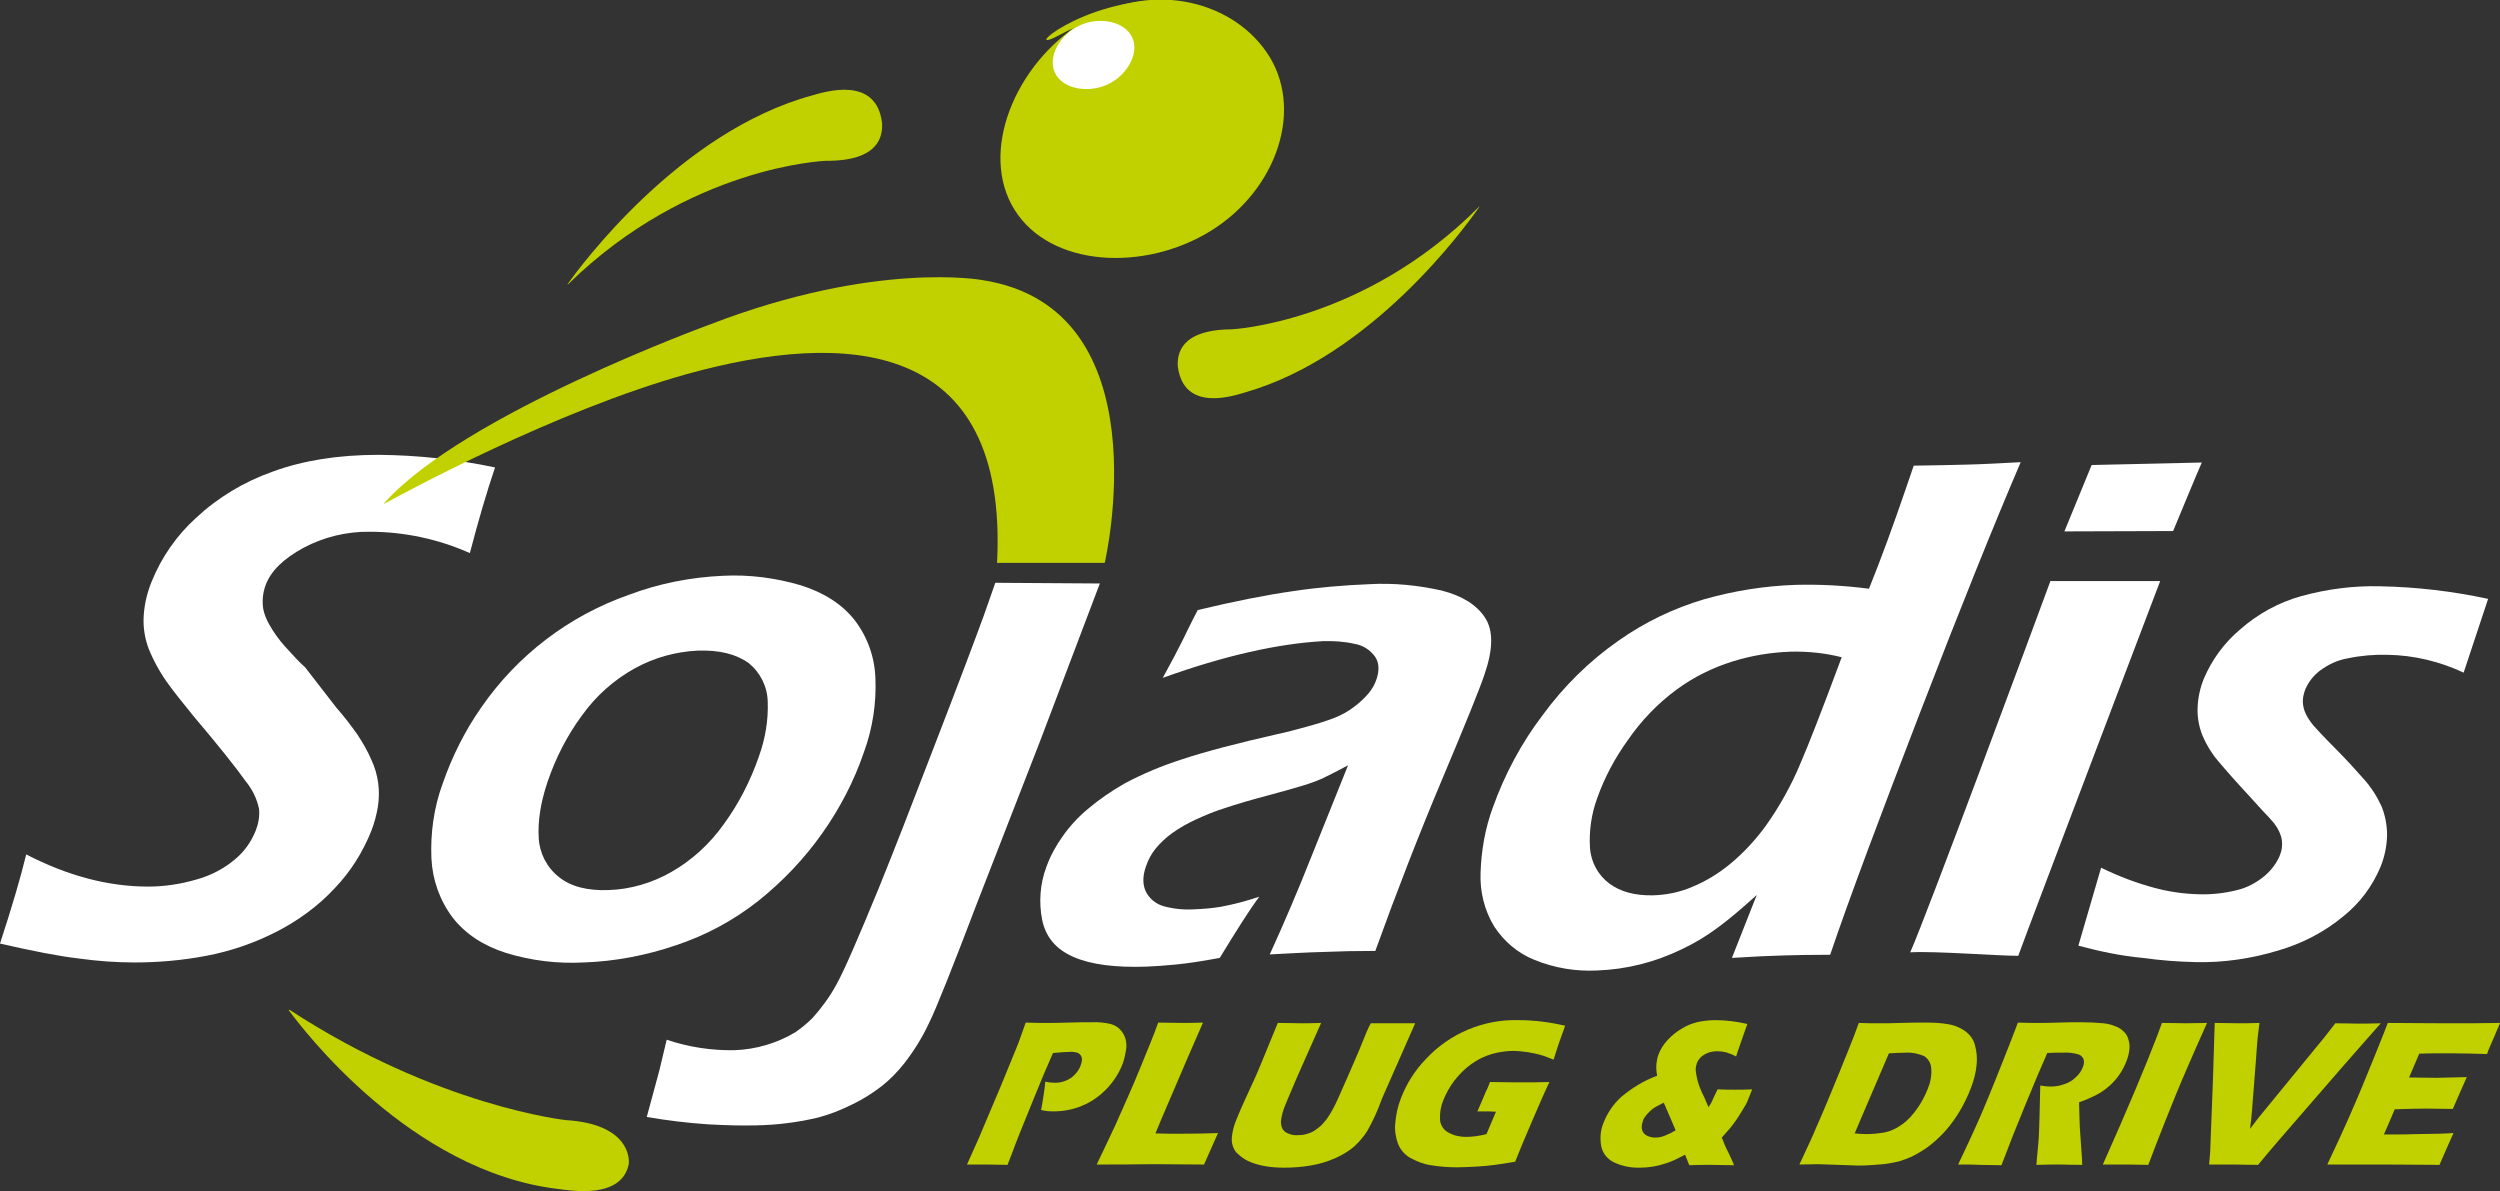
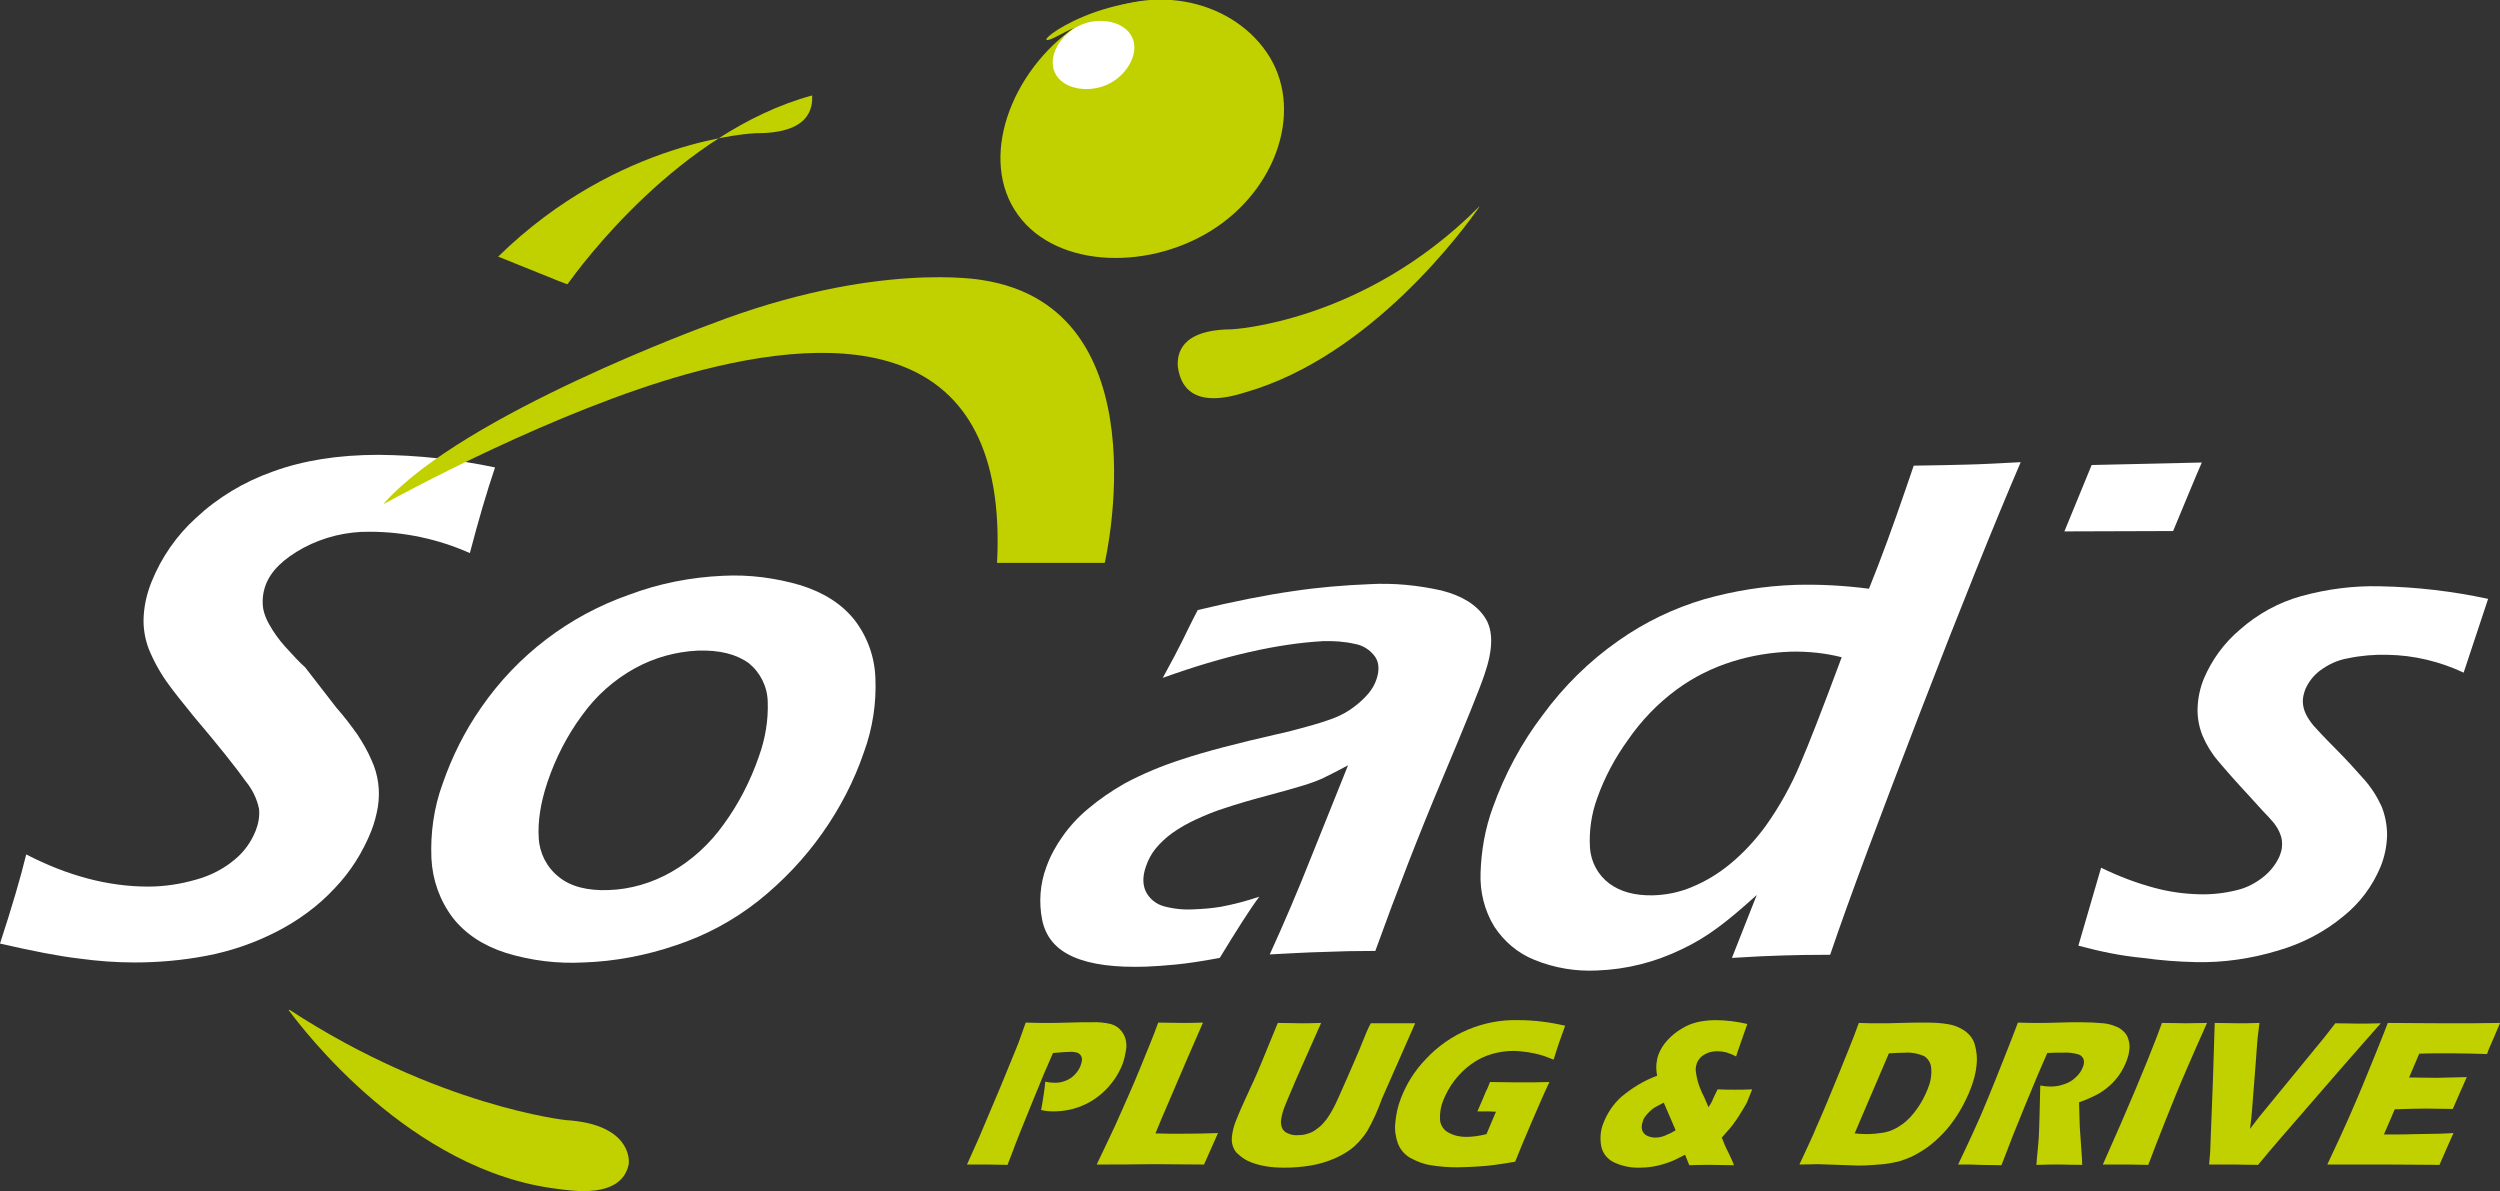
<svg xmlns="http://www.w3.org/2000/svg" version="1.1" id="Calque_1" x="0px" y="0px" viewBox="0 0 715.1 340.8" style="enable-background:new 0 0 715.1 340.8;" xml:space="preserve">
  <rect x="0" y="0" width="715.1" height="340.8" fill="#333333" stroke="none" />
  <style type="text/css"> .st0{fill:#FFFFFF;} .st1{fill:#C1D100;} </style>
  <g id="Calque_2_1_">
    <g id="Calque_1-2">
      <path class="st0" d="M0,269.9c3.4-10.4,5.9-18.9,7.5-25.5c11.8,6.1,23.4,9.2,34.9,9.2c4.6,0,9.2-0.7,13.7-2c4-1.1,7.8-3,11-5.7 c2.7-2.2,4.7-5,6-8.2c0.8-2,1.2-4.1,1-6.3c-0.6-2.9-1.9-5.6-3.8-7.9c-2.7-3.8-7.6-10-14.9-18.6c-3.4-4.2-5.8-7.2-7-8.9 c-2.4-3.2-4.4-6.8-5.9-10.5c-1.1-3-1.6-6.1-1.4-9.3c0.2-3.4,1-6.7,2.3-9.9c2.8-6.9,7.1-13.1,12.6-18.1c6.3-5.9,13.8-10.4,22-13.3 c8.7-3.2,18.8-4.8,30.3-4.8c11.2,0.1,22.4,1.3,33.3,3.6c-2.4,7.1-4.8,15.3-7.2,24.5c-9-4-18.8-6.1-28.6-6.1 c-6.6-0.1-13.2,1.5-19,4.6c-5.7,3.1-9.3,6.6-10.8,10.6c-0.4,1.1-0.7,2.3-0.8,3.4c-0.1,1.2-0.1,2.3,0.1,3.5c0.3,1.5,0.9,3,1.7,4.4 c1.3,2.3,2.8,4.4,4.6,6.4c2.2,2.4,4,4.4,5.7,5.9l8.9,11.5c2.2,2.5,4.2,5.1,6.1,7.8c1.5,2.3,2.9,4.7,4,7.3 c1.9,4.1,2.5,8.7,1.8,13.2c-0.4,2.4-1,4.7-1.9,7c-2.4,6-5.9,11.6-10.4,16.3c-4.8,5.2-10.6,9.4-16.9,12.6c-6.3,3.2-13,5.5-19.9,6.8 c-6.8,1.3-13.7,1.9-20.6,1.9c-5.2,0-10.5-0.4-15.6-1.1C16.7,273.5,9.2,272,0,269.9z" />
      <path class="st0" d="M206.8,164.7c7.5-0.4,15,0.6,22.2,2.7c6.7,2.1,11.8,5.4,15.4,9.9c3.7,4.8,5.8,10.6,6,16.7 c0.3,7.2-0.8,14.4-3.3,21.2c-2.8,8.2-6.8,15.9-11.8,23c-5.2,7.4-11.4,13.9-18.4,19.5c-7.1,5.6-15.1,9.9-23.6,12.7 c-8.5,2.9-17.4,4.6-26.3,4.9c-7.5,0.4-15-0.5-22.2-2.7c-6.6-2.1-11.7-5.5-15.3-10.1c-3.7-4.9-5.8-10.8-6.1-17 c-0.3-7.2,0.7-14.5,3.2-21.3c2.7-7.8,6.4-15.2,11.1-21.9c10.3-14.9,25.1-26.2,42.3-32.2C188.5,166.9,197.6,165.1,206.8,164.7z M199.6,186.1c-6.3,0.3-12.4,2-17.9,5c-6,3.3-11.2,7.9-15.2,13.5c-4.3,5.8-7.6,12.3-9.9,19.1c-2,6-2.8,11.3-2.5,16 c0.2,4.3,2.3,8.4,5.7,11.1c3.4,2.8,8.2,4,14.2,3.8c6.3-0.2,12.4-2,17.9-5.1c6-3.4,11.1-8.1,15.1-13.7c4.3-5.9,7.7-12.5,10.1-19.5 c1.8-5,2.7-10.3,2.5-15.6c-0.1-4.3-2.1-8.3-5.4-11C210.6,187.1,205.8,185.9,199.6,186.1L199.6,186.1z" />
-       <path class="st0" d="M314.6,166.9L297.5,212l-17.9,46c-7.3,19.2-11.9,30.7-13.8,34.5c-1.9,4.1-4.3,8-7.1,11.6 c-1.9,2.4-4,4.6-6.4,6.5c-2.6,2-5.4,3.8-8.3,5.2c-3.4,1.7-6.9,3.1-10.6,4c-5.6,1.3-11.4,2-17.1,2.1c-3.9,0.1-8.5,0-13.8-0.3 c-5.9-0.4-11.7-1.1-17.5-2.1l3.6-13.3l2.1-8.8c6.2,2.1,12.7,3.1,19.3,3c6.2-0.2,12.3-2,17.6-5.2c1.7-1.2,3.3-2.5,4.8-4 c2.6-2.9,4.9-6,6.8-9.5c2.1-3.7,6.1-12.9,12.1-27.5c4.5-11.1,9.6-24.2,15.3-39.1c7.5-19.4,12.4-32.4,14.8-39l3.3-9.4L314.6,166.9z " />
      <path class="st0" d="M332.6,193.9c2.7-4.9,4.5-8.4,5.5-10.4s2.4-5,4.5-9c10.4-2.5,19.5-4.3,27.2-5.4c7.3-1.1,14.6-1.7,21.9-2 c6.9-0.4,13.9,0.3,20.6,1.8c5.9,1.5,10.1,4.1,12.5,7.8c2.4,3.7,2.3,9.1-0.2,16.3c-1.3,3.9-5.3,13.8-12,29.7s-13.1,32.4-19.2,49.3 c-5.4,0-10.3,0.1-14.9,0.3c-4.3,0.1-9.5,0.4-15.3,0.7c3.8-8.3,7.9-17.8,12.2-28.7l10.2-25.4c-3.3,1.8-5.8,3-7.4,3.8 c-1.6,0.7-3.5,1.4-5.5,2s-5.4,1.6-10.3,2.9s-8.9,2.5-11.9,3.5c-2.9,0.9-5.6,2-8.4,3.3c-2.4,1.1-4.7,2.4-6.8,3.9 c-1.8,1.3-3.4,2.8-4.8,4.5c-1.2,1.5-2.1,3.2-2.7,5c-1,2.8-1,5.3,0,7.3c1,2,2.9,3.5,5,4.1c2.9,0.8,5.9,1.1,8.9,0.9 c2.5-0.1,4.9-0.3,7.4-0.7c3.8-0.7,7.5-1.7,11.1-2.9c-2.9,3.9-6.6,9.8-11.3,17.5c-5.3,1-9.5,1.6-12.6,1.9c-3.1,0.3-5.9,0.5-8.4,0.6 c-9,0.3-15.9-0.6-20.9-2.8s-7.9-5.7-8.9-10.6c-1-5-0.6-10.3,1.2-15.1c1.1-3.1,2.7-6,4.6-8.7c2.1-3,4.6-5.7,7.4-8 c3.2-2.7,6.7-5.1,10.4-7.2c5.2-2.8,10.8-5.1,16.4-6.9c6.9-2.3,15.9-4.6,26.8-7.1c2.9-0.6,5.9-1.4,9.1-2.3c2.6-0.7,5.2-1.5,7.8-2.5 c2-0.8,3.8-1.8,5.5-3.1c1.5-1.1,2.9-2.4,4.1-3.8c1-1.2,1.8-2.5,2.3-4c0.9-2.6,0.8-4.9-0.4-6.6c-1.4-1.9-3.4-3.2-5.7-3.6 c-3-0.7-6.1-0.9-9.2-0.8C365.7,184.1,350.3,187.5,332.6,193.9z" />
      <path class="st0" d="M523.5,273.1c-5.8,0-10.3,0.1-13.5,0.2c-3.5,0.1-8.4,0.3-14.6,0.7l7.1-18c-4.4,4-8.1,7.1-11.1,9.3 c-3.2,2.4-6.7,4.5-10.3,6.2c-7.6,3.7-15.8,5.8-24.3,6.1c-6.1,0.3-12.1-0.7-17.8-3c-4.8-1.9-8.8-5.3-11.6-9.6 c-2.8-4.6-4.1-9.9-3.9-15.3c0.2-6.4,1.3-12.7,3.5-18.7c3.4-9.5,8.2-18.5,14.3-26.5c6-8.2,13.3-15.4,21.6-21.2 c7.5-5.3,15.8-9.3,24.6-11.9c8.5-2.4,17.2-3.8,26-4.1c7.1-0.2,14.1,0.2,21.1,1.1c3.6-8.9,7-18.3,10.4-28.2l2.4-7 c6.6-0.1,11.6-0.2,15.1-0.3c4.6-0.1,9.7-0.4,15.5-0.7c-7.5,17.5-17.1,41.3-28.7,71.4S529,256.9,523.5,273.1z M526.8,188 c-4.7-1.2-9.6-1.7-14.5-1.6c-5.7,0.2-11.3,1.1-16.7,2.8c-5.8,1.8-11.2,4.5-16.1,8.1c-5.4,4-10,8.8-13.8,14.3 c-3.7,5.1-6.7,10.7-8.8,16.6c-1.7,4.6-2.4,9.5-2.1,14.4c0.3,4,2.3,7.7,5.5,10.1c3.2,2.4,7.4,3.5,12.5,3.4 c3.9-0.1,7.7-0.9,11.2-2.4c3.9-1.6,7.5-3.8,10.8-6.5c3.9-3.2,7.3-6.9,10.3-11c3.9-5.5,7.2-11.4,9.8-17.6 C517.2,213.3,521.2,203.1,526.8,188z" />
-       <path class="st0" d="M617.9,166.2c0,0-37.8,99.4-40.6,107.2c-6.2,0-23.7-1.4-30.9-1c4.5-10,35.5-93.7,40.1-106.2L617.9,166.2z" />
      <path class="st0" d="M590.5,152l7.8-19l31.5-0.7c-0.8,1.7-8.2,19.6-8.2,19.6L590.5,152z" />
      <path class="st0" d="M594.5,270.5l6.5-22.3c4.9,2.4,10.1,4.4,15.4,5.8c4.1,1.1,8.4,1.7,12.7,1.8c3.6,0.1,7.2-0.3,10.8-1.2 c2.9-0.7,5.5-2.1,7.8-4c1.8-1.5,3.3-3.4,4.3-5.6c0.3-0.8,0.6-1.6,0.7-2.4c0.1-0.8,0.1-1.6,0-2.3c-0.1-0.8-0.4-1.6-0.7-2.3 c-0.4-0.9-0.9-1.7-1.5-2.5c-1-1.2-2.1-2.4-3.2-3.5l-4-4.4c-3.9-4.2-6.8-7.5-8.8-9.9c-1.9-2.2-3.4-4.7-4.5-7.3 c-1-2.5-1.5-5.2-1.4-7.9c0.1-2.9,0.7-5.7,1.8-8.4c2.3-5.4,5.8-10.2,10.3-14c5.1-4.5,11.1-7.8,17.6-9.6c7.3-2,14.9-3,22.5-2.8 c10.4,0.2,20.7,1.4,30.9,3.6l-7,21.1c-6.8-3.2-14.3-5-21.8-5.1c-3.8-0.1-7.5,0.2-11.3,1c-3,0.5-5.7,1.8-8.1,3.6 c-1.8,1.4-3.2,3.2-4.1,5.3c-0.4,1.1-0.7,2.2-0.7,3.4c0,1.2,0.3,2.4,0.8,3.5c0.6,1.3,1.4,2.4,2.3,3.5c1,1.1,3,3.3,6.2,6.5 s5.8,6.1,8.1,8.7c2.1,2.3,3.8,5,5.1,7.8c1.1,2.7,1.6,5.5,1.6,8.4c-0.1,3.1-0.7,6.1-1.9,9c-2.3,5.5-5.9,10.3-10.5,14 c-5.5,4.6-11.9,7.9-18.8,9.9c-7.6,2.3-15.6,3.5-23.5,3.3c-5.1-0.1-10.1-0.5-15.2-1.2C606.5,273.4,600.5,272.1,594.5,270.5z" />
-       <path class="st1" d="M162.4,81.2c3.3-4.6,31.7-43.5,69.9-53.9c3.5-1,18.4-5.8,20,7.9c0.2,3.6-0.7,10.9-16.1,10.8 c0,0-39.1,1.4-73.7,35.3C162.4,81.4,162.3,81.5,162.4,81.2z" />
+       <path class="st1" d="M162.4,81.2c3.3-4.6,31.7-43.5,69.9-53.9c0.2,3.6-0.7,10.9-16.1,10.8 c0,0-39.1,1.4-73.7,35.3C162.4,81.4,162.3,81.5,162.4,81.2z" />
      <path class="st1" d="M423,59.4c-4,5.7-30.6,42.4-66.7,52.8c-3.4,1-17.7,5.9-19.4-7.4c-0.2-3.4,0.6-10.5,15.4-10.6 c0,0,37.5-1.8,70.5-34.8C423,59.1,423.3,58.9,423,59.4z" />
      <path class="st1" d="M82.7,289.1c3.7,5,34.6,46,77,51c3.4,0.4,17.9,3,20.1-6.9c0.4-1.8,0.1-11.7-17.9-12.8c0,0-36.7-3.9-79-31.5 C82.7,288.8,82.4,288.8,82.7,289.1z" />
      <path class="st1" d="M285.2,161H316c0,0,17.1-72.9-35.1-80.9c0,0-30.3-5.6-77.8,12.7c0,0-70.6,25.7-93.2,51.1 c-0.1,0.1-0.2,0.3,0.2,0.1c5.3-2.9,48.7-26.5,86.4-37C241.5,94.5,288.5,96.4,285.2,161z" />
-       <path class="st0" d="M324.3,9.7c1.4,4-2.4,9-8.4,11.1s-12.1,0.6-13.5-3.4s2.4-9,8.4-11.1S322.9,5.7,324.3,9.7z" />
      <path class="st1" d="M362.2,14.8c11.1,15.9,3.2,39.4-15.8,51.2s-45.9,10.5-56.2-6s0.2-41.6,19.2-53.5S351.6-0.4,362.2,14.8z" />
      <path class="st1" d="M334.1,0.1c-25-0.7-43.2,16.5-30.8,9.8c11.6-6.3-1.2,4.1-4.8,9.2c-0.1,0.1,6.6-0.5,6.5-0.4 c-4.2,7,12.9-12.6,12.9-12.6s10.9,5.7,16.1,3.8C337.3,8.8,338.1,0.2,334.1,0.1z" />
      <path class="st0" d="M323.9,10.8c2.1,4.7-1.8,11.1-7.4,13.5s-12.7,1.1-14.8-3.6s1.7-11,7.3-13.5S321.8,6.1,323.9,10.8z" />
      <path class="st1" d="M276.6,333.1l3.4-7.6l6.3-14.9l4.3-10.5c0.5-1.1,0.9-2.3,1.3-3.4c0.3-0.9,0.8-2.2,1.5-4.2 c2.5,0.1,4.5,0.1,6.1,0.1c1.5,0,3.5,0,6.1-0.1s4.8-0.1,6.6-0.1c1.9-0.1,3.7,0.1,5.5,0.5c1,0.3,2,0.8,2.7,1.6 c0.7,0.7,1.2,1.6,1.5,2.5c0.3,1.1,0.4,2.2,0.2,3.3c-0.2,1.3-0.5,2.6-0.9,3.8c-1,2.7-2.6,5.2-4.6,7.3c-2,2.1-4.4,3.8-7.1,4.9 c-2.6,1.1-5.4,1.6-8.2,1.6c-1.2,0-2.3-0.1-3.5-0.4c0.2-0.9,0.4-2.3,0.7-4.1s0.4-3.1,0.5-4c0.8,0.2,1.7,0.3,2.5,0.3 c1.7,0.1,3.4-0.4,4.9-1.4c1.2-0.9,2.2-2.1,2.7-3.5c0.2-0.6,0.4-1.2,0.4-1.8c0-0.5-0.2-0.9-0.5-1.3c-0.3-0.4-0.8-0.6-1.3-0.7 c-0.6-0.1-1.2-0.2-1.8-0.1c-0.7,0-1.4,0-2.2,0.1l-2.5,0.2c-1.7,3.8-3.5,8.1-5.4,12.8c-3.5,8.5-5.5,13.6-6.1,15.3l-1.5,3.9 l-5.7-0.1L276.6,333.1z" />
      <path class="st1" d="M313.7,333.1c2.3-4.7,4-8.5,5.4-11.4c2.4-5.4,4.8-10.7,7-16.1s4-9.7,5.2-13.1c2.6,0,4.9,0.1,6.9,0.1 c1.3,0,3.3,0,5.9-0.1l-4.7,10.8l-7.2,16.8l-1.7,4.1c3.3,0.1,5.4,0.1,6.4,0.1c5,0,8.9-0.1,11.5-0.2l-4,9c-5,0-9.8-0.1-14.4-0.1 C323.8,333.1,318.4,333.1,313.7,333.1z" />
      <path class="st1" d="M365.5,292.6c3,0,5.1,0.1,6.3,0.1c1.5,0,3.6,0,6.1-0.1l-5.6,12.6c-1.1,2.4-2,4.6-2.9,6.7s-1.5,3.5-1.8,4.3 c-0.5,1.2-0.9,2.5-1.1,3.8c-0.2,0.9-0.1,1.7,0.2,2.6c0.3,0.7,0.9,1.3,1.7,1.6c0.9,0.4,1.9,0.6,2.9,0.5c0.9,0,1.8-0.1,2.7-0.4 c0.7-0.2,1.4-0.5,2-0.9c0.6-0.4,1.1-0.8,1.6-1.2c0.7-0.6,1.3-1.4,1.9-2.1c0.7-1,1.3-2,1.9-3.1c0.7-1.3,2-4.2,4-8.8 c1.7-3.9,3.3-7.5,4.6-10.8c0.6-1.6,1.3-3.2,2.1-4.7h12.7l-9.3,21.1c-0.2,0.4-0.3,0.7-0.4,1c-1.1,3-2.4,5.9-4,8.7 c-1,1.6-2.3,3.1-3.7,4.4c-1.6,1.4-3.5,2.5-5.5,3.4c-2.3,1-4.6,1.7-7.1,2.1c-2.4,0.4-4.9,0.6-7.3,0.6c-2,0-4-0.1-6-0.5 c-1.5-0.3-3-0.7-4.5-1.4c-1.1-0.5-2.1-1.3-3-2.1c-0.7-0.6-1.1-1.4-1.4-2.3c-0.3-0.9-0.3-1.9-0.2-2.8c0.2-1.4,0.5-2.7,1-4 c0.2-0.5,0.5-1.2,0.9-2.2s1-2.3,1.8-4.1l2.2-4.8c0.6-1.2,1.4-3.1,2.4-5.5L365.5,292.6z" />
      <path class="st1" d="M426.2,309.5c2.6,0,5.1,0.1,7.5,0.1c4,0,7.2,0,9.5-0.1c-1.3,2.7-3,6.6-5.1,11.5s-3.7,8.7-4.7,11.3 c-2.4,0.4-4.3,0.7-5.8,0.9s-3.3,0.4-5.4,0.5s-3.9,0.2-5.5,0.2c-2.5,0-5-0.2-7.4-0.6c-2.1-0.3-4.1-1.1-5.9-2.1 c-1.6-0.9-2.8-2.3-3.5-4c-0.7-1.9-1-3.9-0.8-5.9c0.2-2.4,0.7-4.8,1.6-7.1c1.6-4.2,4-8,7.1-11.2c6.8-7.4,16.6-11.5,26.6-11.2 c4.5,0,9,0.6,13.3,1.6c-1.1,2.9-2.2,6.1-3.3,9.7c-1.2-0.5-2.2-0.8-2.9-1.1c-0.9-0.3-1.8-0.5-2.7-0.7c-1-0.2-2-0.4-3.1-0.5 c-0.9-0.1-1.8-0.2-2.7-0.2c-2.1,0-4.3,0.3-6.3,0.9c-2.1,0.6-4.1,1.6-5.9,2.9c-1.8,1.3-3.4,2.9-4.8,4.7c-1.3,1.7-2.4,3.7-3.2,5.7 c-0.7,1.7-1,3.6-0.9,5.5c0.1,1.5,1,2.9,2.3,3.6c1.6,0.9,3.3,1.3,5.1,1.3c2,0,4-0.3,5.9-0.8l2.7-6.4l-2.2-0.1h-3.1l1.6-3.7l0.7-1.7 C425.3,311.8,425.7,310.8,426.2,309.5z" />
      <path class="st1" d="M491.3,311.6c1.9,0.1,3.6,0.1,5,0.1s3.1,0,4.9-0.1c-0.4,1.1-0.9,2.1-1.2,3s-0.9,1.8-1.5,2.8s-1.2,2-1.9,3 s-1.3,1.8-1.9,2.5s-1.3,1.5-2.2,2.5c0.6,1.6,1.2,3,1.9,4.3c0.6,1.3,1.2,2.5,1.6,3.6c-2.7,0-4.9-0.1-6.5-0.1c-2.2,0-4.3,0-6.3,0.1 l-1.2-3c-1.2,0.6-2.2,1.1-3,1.5c-0.9,0.4-1.9,0.8-2.9,1.1c-2.2,0.7-4.6,1.1-6.9,1.1c-2.6,0.1-5.1-0.4-7.5-1.5 c-1.9-0.9-3.3-2.6-3.7-4.7c-0.4-2.3-0.2-4.6,0.7-6.7c1.1-2.8,2.8-5.3,5-7.3c3.1-2.6,6.5-4.7,10.3-6.1c-0.2-1.1-0.3-2.2-0.2-3.4 c0.1-0.9,0.3-1.9,0.6-2.7c0.6-1.5,1.4-2.8,2.5-4c1.2-1.3,2.6-2.5,4.2-3.4c1.4-0.9,3-1.5,4.7-1.9c1.6-0.3,3.2-0.5,4.8-0.5 c3.1,0,6.2,0.4,9.2,1.1l-2.8,8l-0.4,1.3c-0.9-0.5-1.9-0.9-2.9-1.2c-0.8-0.2-1.6-0.3-2.4-0.3c-0.9,0-1.8,0.1-2.6,0.4 c-0.8,0.3-1.5,0.7-2.1,1.2c-0.5,0.5-0.9,1-1.2,1.7c-0.1,0.4-0.2,0.7-0.3,1.1c-0.1,0.5-0.1,1.1,0,1.6c0.1,0.9,0.3,1.7,0.5,2.5 c0.2,0.8,0.5,1.6,0.8,2.3c0.2,0.6,0.6,1.4,1.1,2.4l1.2,2.8c0.2-0.4,0.5-0.7,0.7-1.1c0.2-0.3,0.4-0.8,0.7-1.5 S490.9,312.5,491.3,311.6z M479.3,323.3c-0.4-1-0.9-2.1-1.5-3.5s-1.2-2.8-1.9-4.4l-1.9,1c-0.4,0.2-0.9,0.5-1.3,0.8 c-0.4,0.3-0.8,0.7-1.2,1.1c-0.4,0.4-0.7,0.8-1,1.2c-0.3,0.4-0.5,0.8-0.6,1.3c-0.3,0.8-0.4,1.6-0.2,2.4c0.2,0.7,0.7,1.3,1.3,1.6 c0.8,0.4,1.6,0.6,2.5,0.6c0.7,0,1.3-0.1,2-0.3c0.6-0.2,1.2-0.4,1.7-0.7C477.8,324.2,478.5,323.8,479.3,323.3L479.3,323.3z" />
      <path class="st1" d="M514.7,333.1c2.1-4.5,3.8-8.1,4.9-10.8c1.8-4,4-9.3,6.6-15.7c2-4.9,3.4-8.4,4.2-10.5l1.3-3.5 c2.2,0.1,4.1,0.1,5.8,0.1s3.7,0,6.2-0.1s5-0.1,7.2-0.1c2.2,0,4.4,0.1,6.6,0.5c1.7,0.3,3.3,1,4.7,2c1.3,1,2.3,2.3,2.7,3.9 c0.5,1.8,0.7,3.7,0.5,5.6c-0.2,2.3-0.8,4.5-1.6,6.6c-0.8,2.2-1.9,4.4-3.1,6.5c-1.2,2-2.5,3.9-4,5.6c-1.4,1.6-2.9,3-4.5,4.3 c-1.5,1.2-3.2,2.2-4.9,3.1c-1.2,0.6-2.5,1.1-3.8,1.5c-1.5,0.4-3.1,0.7-4.7,0.9c-2.4,0.2-4.8,0.4-7.2,0.4L520,333 C518.9,333,517.2,333.1,514.7,333.1z M530.5,324.2c1.1,0.1,2.2,0.2,3.3,0.2c1.8,0,3.6-0.2,5.4-0.5c1.8-0.4,3.4-1.2,4.9-2.3 c1.7-1.2,3.1-2.8,4.3-4.5c1.2-1.7,2.2-3.6,3-5.6c0.8-1.9,1.2-3.9,1-6c-0.1-1.4-0.8-2.6-2-3.4c-1.6-0.7-3.4-1.1-5.2-1 c-1.4,0-3,0.1-4.9,0.2L530.5,324.2z" />
      <path class="st1" d="M560.1,333.1c1.7-3.5,3.1-6.6,4.4-9.4s2.7-6,4.2-9.7s3.1-7.6,4.7-11.7s2.9-7.3,3.8-9.8 c2.4,0.1,4.3,0.1,5.8,0.1s3.4,0,5.7-0.1s4.4-0.1,6.5-0.1c2.2,0,4.3,0.1,6.4,0.3c1.2,0.1,2.4,0.4,3.6,0.9c0.9,0.3,1.7,0.9,2.4,1.6 c0.6,0.6,1,1.3,1.2,2.1c0.3,0.9,0.4,1.8,0.3,2.8c-0.1,1.1-0.4,2.3-0.8,3.3c-1,2.7-2.6,5.1-4.7,7c-1.1,1-2.3,1.9-3.6,2.6 c-1.7,0.9-3.5,1.7-5.3,2.3l0.1,3.8c0,1,0.1,2.1,0.1,3.2l0.6,8.7c0,0.4,0.1,1.1,0.1,2.2c-3.2,0-5.3-0.1-6.3-0.1 c-1.4,0-3.6,0-6.8,0.1c0.1-1,0.2-2.9,0.5-5.7c0.1-1.2,0.2-2.1,0.2-2.7c0.1-1.4,0.1-3.4,0.2-5.9l0.2-8.4c1,0.2,2,0.3,2.9,0.3 c1.4,0,2.7-0.2,4-0.7c1.3-0.4,2.4-1.1,3.3-2c0.9-0.8,1.6-1.8,2-2.9c0.3-0.7,0.4-1.5,0.2-2.2c-0.3-0.7-0.8-1.2-1.5-1.4 c-1.4-0.4-2.8-0.6-4.3-0.5c-0.7,0-1.4,0-2.1,0l-2.5,0.1c-1.8,4.1-3.9,9-6.3,14.9c-2.4,5.8-4.7,11.6-6.8,17.2l-6.2-0.1 C565,333.1,563,333.1,560.1,333.1z" />
      <path class="st1" d="M601.5,333.1c7.1-15.9,12.2-28.1,15.5-36.7l1.4-3.8c3.3,0,5.6,0.1,6.7,0.1l6.2-0.1c-2,4.5-3.9,8.7-5.6,12.7 c-2.4,5.5-4.5,10.7-6.4,15.5s-3.5,8.9-4.8,12.4l-5.9-0.1L601.5,333.1z" />
      <path class="st1" d="M631.9,333.1l0.3-3.6l0.8-20.9l0.5-16c2.6,0,4.9,0.1,6.9,0.1c1.2,0,3.2,0,5.9-0.1c-0.2,1.8-0.4,3.1-0.5,4 c-0.1,1.2-0.3,3.3-0.5,6.5l-1.1,14.1c-0.1,1.5-0.3,3.4-0.6,5.7l2.6-3.4l18.6-22.7c0.3-0.4,0.7-0.9,1.1-1.4s1.1-1.4,2.1-2.7 c2.8,0,5,0.1,6.7,0.1c1,0,3.2,0,6.3-0.1c-3.4,3.8-7.2,8.2-11.6,13.2l-17.6,20.3c-1.7,2-3.7,4.3-5.9,7c-3.2,0-5.5-0.1-6.9-0.1 S635.4,333.1,631.9,333.1z" />
      <path class="st1" d="M665.7,333.1c2.4-5.1,4.4-9.4,5.9-12.8s3.5-8,5.8-13.7s3.9-9.5,4.6-11.4l1-2.6c4.5,0,10,0.1,16.4,0.1 c5.9,0,11.1,0,15.7-0.1l-0.4,1c-0.1,0.2-0.5,1.1-1.1,2.6l-1.4,3.2c-0.3,0.7-0.6,1.4-0.8,2.1c-3.6-0.1-6.7-0.2-9.2-0.2 c-2.8,0-4.6,0-5.6,0s-2.5,0-4.6,0.1l-2.9,6.8c2.2,0,4.9,0.1,7.9,0.1c1.1,0,4-0.1,8.6-0.2c-1.1,2.5-2.5,5.6-4,9.1 c-3.3,0-5.8-0.1-7.6-0.1c-2.6,0-5.6,0.1-9,0.2l-3.1,7.2h3.3c1,0,3,0,6.1-0.1l6-0.1c0.9,0,2.4-0.1,4.5-0.2c-1.3,2.9-2.7,6-4,9.1 c-4.7,0-9.8-0.1-15.3-0.1h-12.7L665.7,333.1z" />
    </g>
  </g>
</svg>